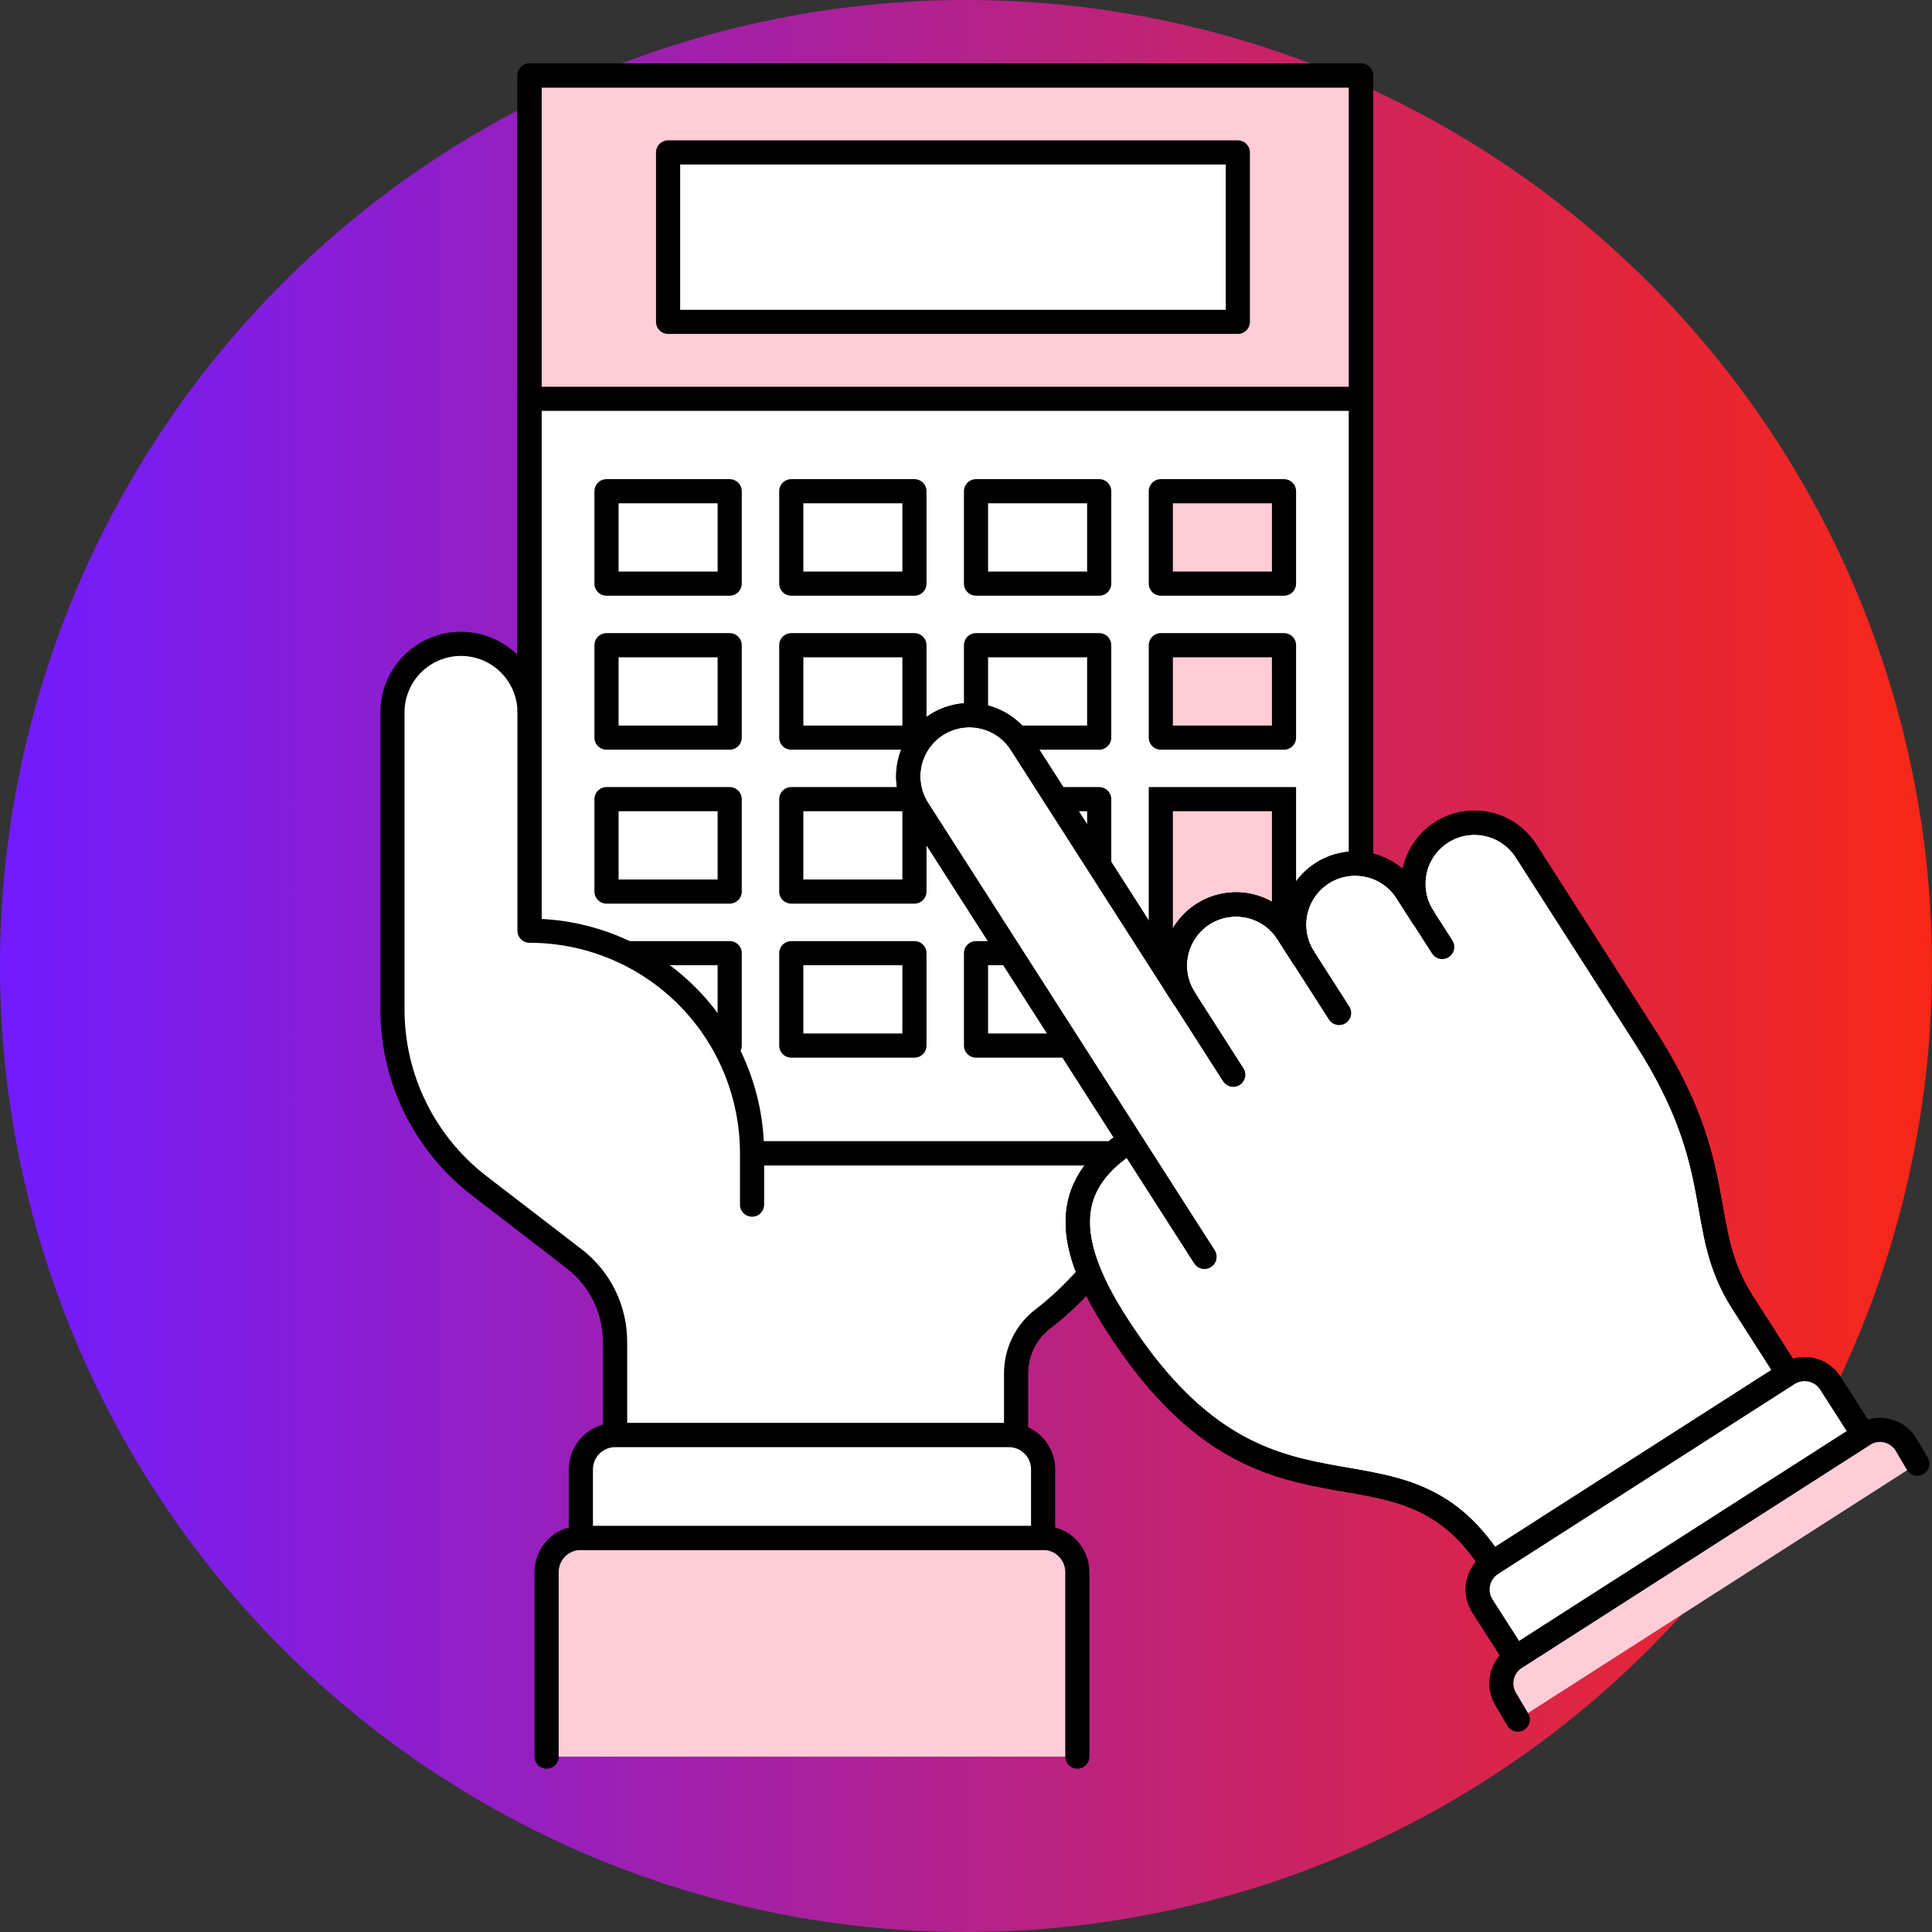
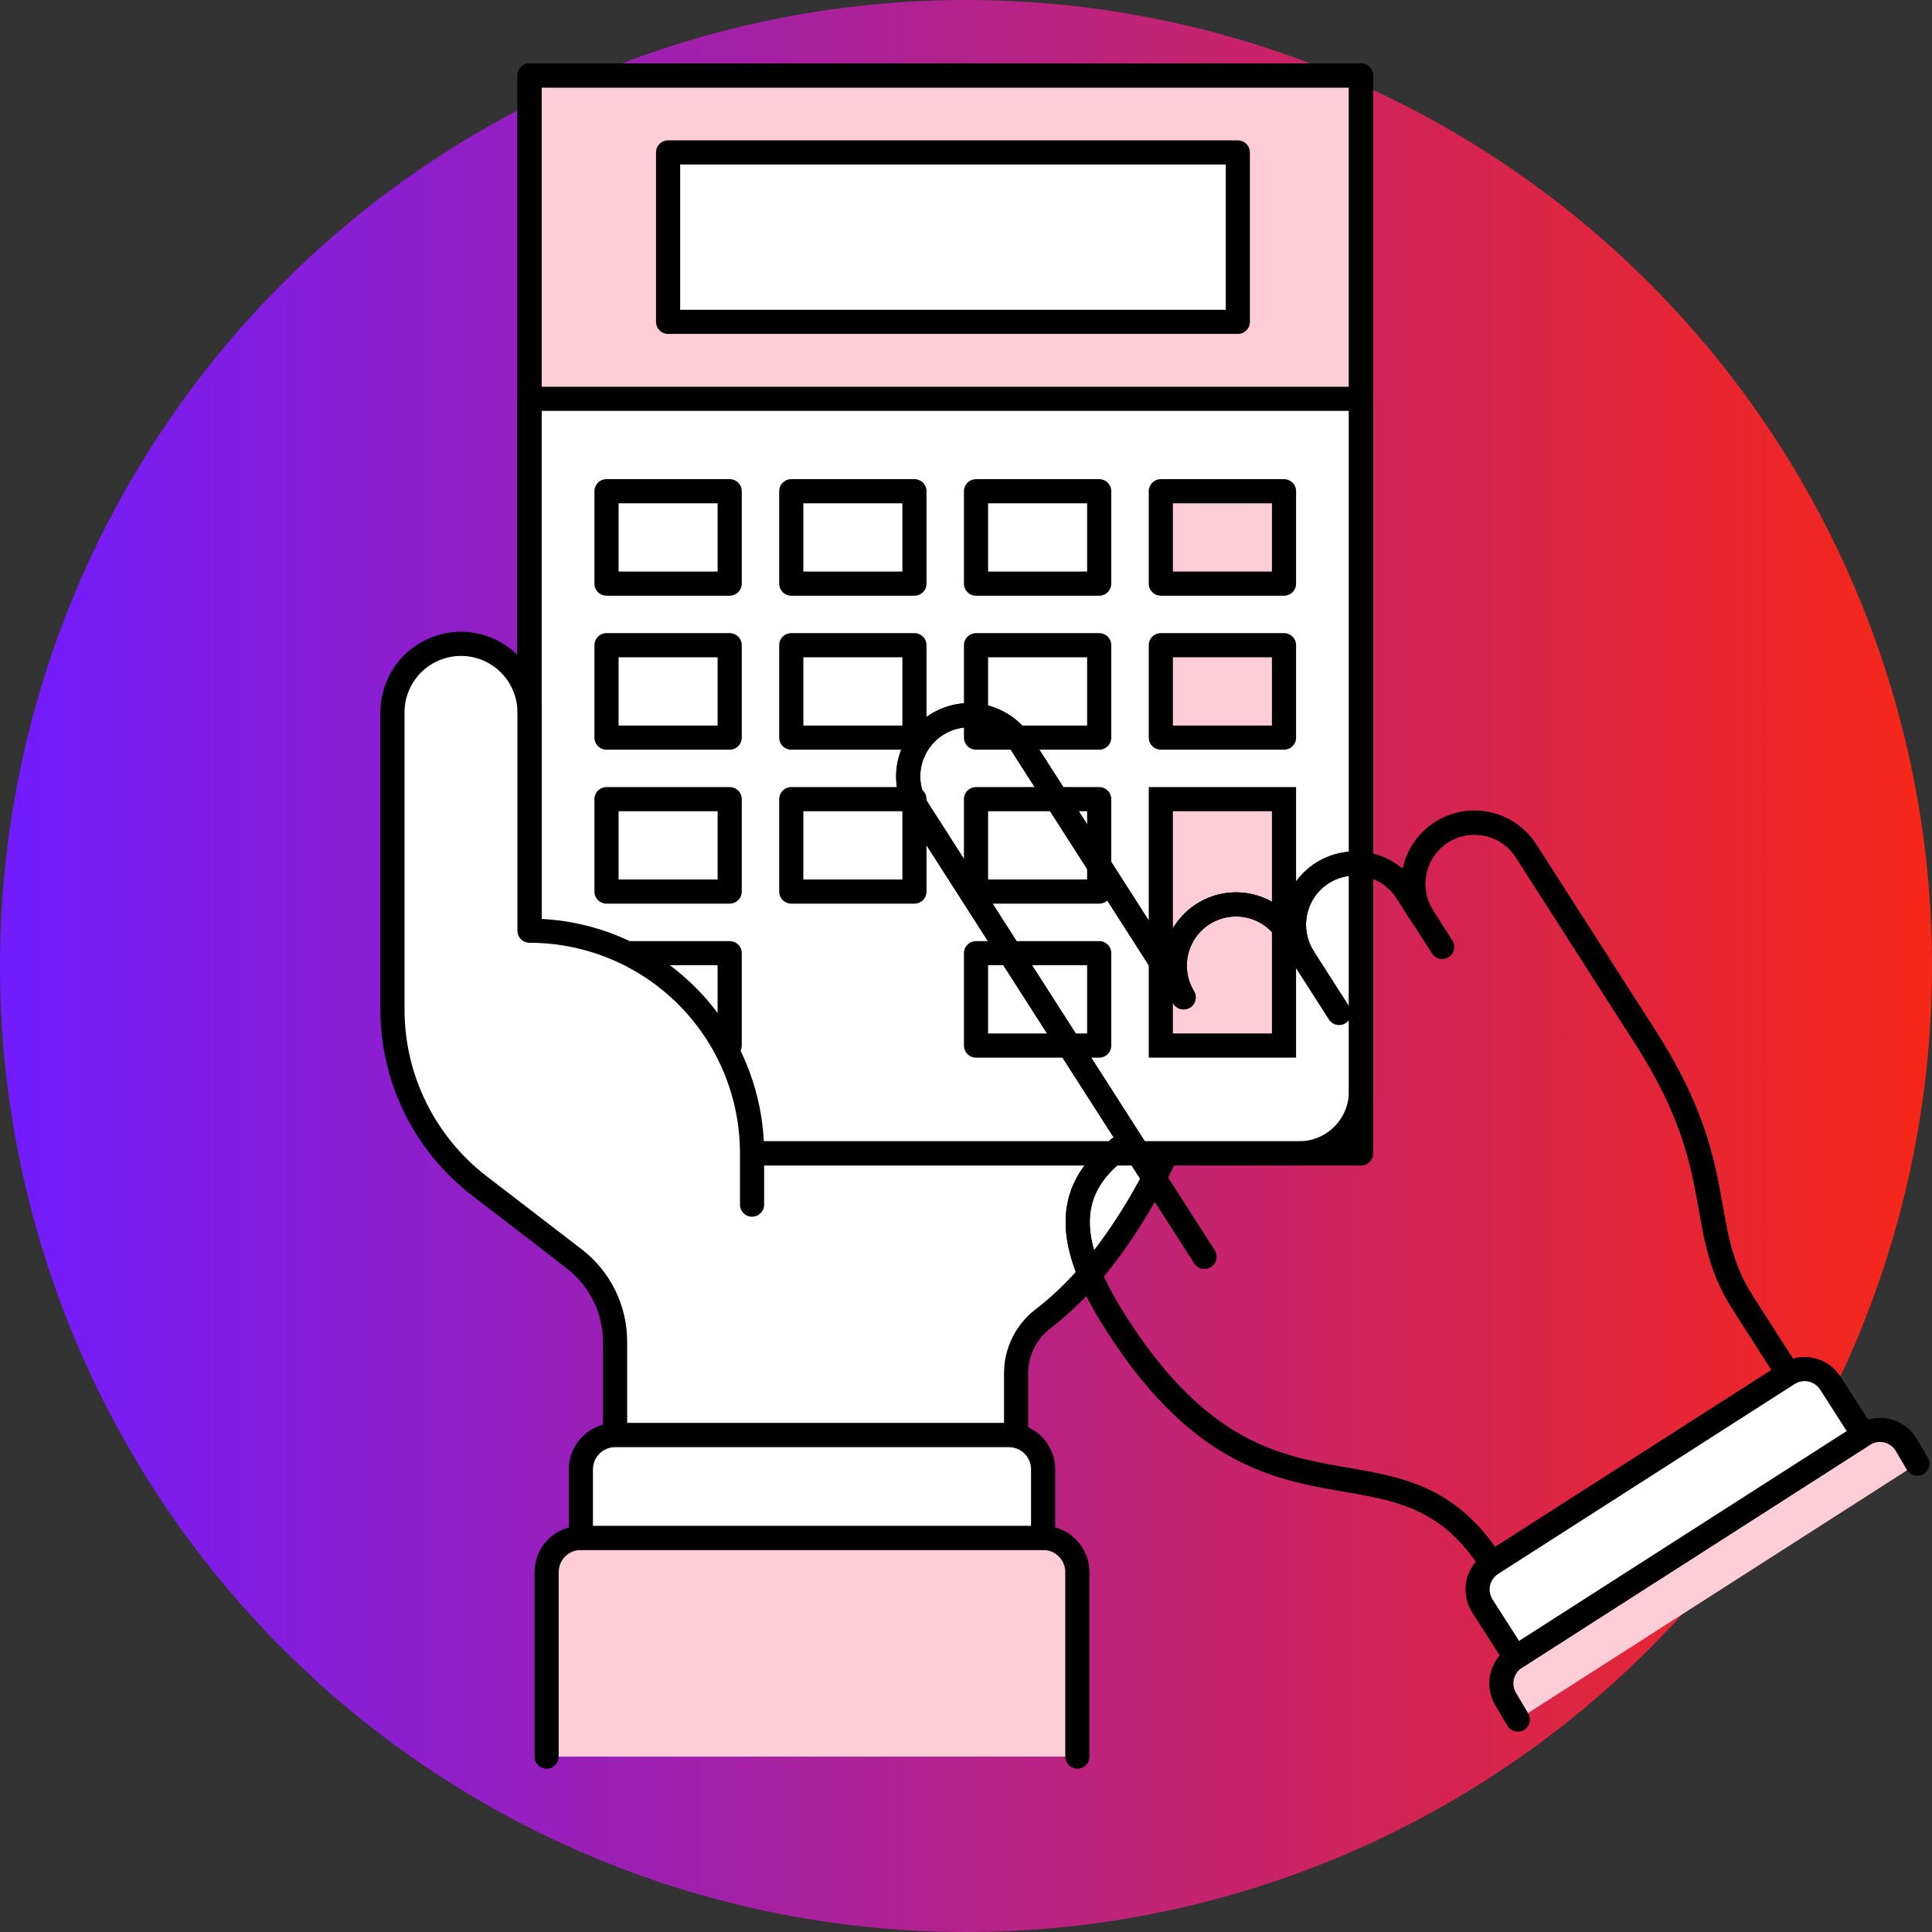
<svg xmlns="http://www.w3.org/2000/svg" width="70" height="70" viewBox="0 0 70 70" fill="none">
  <rect x="0" y="0" width="70" height="70" fill="#333333" stroke="none" />
  <g clip-path="url(#clip0_2706_37000)">
    <path d="M0 35C0 44.283 3.687 53.185 10.251 59.749C16.815 66.312 25.717 70 35 70C44.283 70 53.185 66.312 59.749 59.749C66.312 53.185 70 44.283 70 35C70 25.717 66.312 16.815 59.749 10.251C53.185 3.687 44.283 0 35 0C25.717 0 16.815 3.687 10.251 10.251C3.687 16.815 0 25.717 0 35Z" fill="url(#paint0_linear_2706_37000)" />
    <path d="M19.185 24.571V44.325L20.811 45.613C21.27 45.966 21.641 46.419 21.897 46.939C22.153 47.458 22.286 48.029 22.286 48.608V51.998H36.815V49.755C36.815 49.374 36.903 48.998 37.072 48.657C37.241 48.315 37.486 48.017 37.788 47.785C40.037 46.061 41.776 43.241 43.377 39.305V28.759" fill="white" />
    <path d="M19.185 24.571V44.325L20.811 45.613C21.27 45.966 21.641 46.419 21.897 46.939C22.153 47.458 22.286 48.029 22.286 48.608V51.998H36.815V49.755C36.815 49.374 36.903 48.998 37.072 48.657C37.241 48.315 37.486 48.017 37.788 47.785C40.037 46.061 41.776 43.241 43.377 39.305V28.759" stroke="black" stroke-width="0.875" />
    <path d="M19.185 2.734H49.311V41.788H19.185V2.734Z" fill="#FFCDD7" />
    <path d="M19.185 2.734H49.311V41.788H19.185V2.734Z" stroke="black" stroke-width="0.875" stroke-linecap="round" stroke-linejoin="round" />
    <path d="M19.185 14.45V39.556C19.186 40.147 19.422 40.714 19.84 41.132C20.258 41.55 20.824 41.786 21.416 41.788H47.079C47.67 41.785 48.236 41.548 48.654 41.13C49.072 40.713 49.308 40.147 49.311 39.556V14.45H19.185Z" fill="white" stroke="black" stroke-width="0.875" stroke-linecap="round" stroke-linejoin="round" />
    <path d="M24.206 5.523H44.849V11.661H24.206V5.523Z" fill="white" />
    <path d="M24.206 5.523H44.849V11.661H24.206V5.523Z" stroke="black" stroke-width="0.875" stroke-linecap="round" stroke-linejoin="round" />
    <path d="M21.975 17.798H26.438V21.146H21.975V17.798Z" fill="white" stroke="black" stroke-width="0.875" stroke-linecap="round" stroke-linejoin="round" />
    <path d="M21.975 23.377H26.438V26.725H21.975V23.377Z" fill="white" stroke="black" stroke-width="0.875" stroke-linecap="round" stroke-linejoin="round" />
    <path d="M21.975 28.955H26.438V32.303H21.975V28.955Z" fill="white" stroke="black" stroke-width="0.875" stroke-linecap="round" stroke-linejoin="round" />
    <path d="M21.975 34.535H26.438V37.883H21.975V34.535Z" fill="white" stroke="black" stroke-width="0.875" stroke-linecap="round" stroke-linejoin="round" />
    <path d="M28.669 17.798H33.132V21.146H28.669V17.798Z" fill="white" stroke="black" stroke-width="0.875" stroke-linecap="round" stroke-linejoin="round" />
    <path d="M28.669 23.377H33.132V26.725H28.669V23.377Z" fill="white" stroke="black" stroke-width="0.875" stroke-linecap="round" stroke-linejoin="round" />
    <path d="M28.669 28.955H33.132V32.303H28.669V28.955Z" fill="white" stroke="black" stroke-width="0.875" stroke-linecap="round" stroke-linejoin="round" />
-     <path d="M28.669 34.535H33.132V37.883H28.669V34.535Z" fill="white" stroke="black" stroke-width="0.875" stroke-linecap="round" stroke-linejoin="round" />
    <path d="M35.363 17.798H39.826V21.146H35.363V17.798Z" fill="white" stroke="black" stroke-width="0.875" stroke-linecap="round" stroke-linejoin="round" />
    <path d="M35.363 23.377H39.826V26.725H35.363V23.377Z" fill="white" stroke="black" stroke-width="0.875" stroke-linecap="round" stroke-linejoin="round" />
    <path d="M35.363 28.955H39.826V32.303H35.363V28.955Z" fill="white" stroke="black" stroke-width="0.875" stroke-linecap="round" stroke-linejoin="round" />
    <path d="M35.363 34.535H39.826V37.883H35.363V34.535Z" fill="white" stroke="black" stroke-width="0.875" stroke-linecap="round" stroke-linejoin="round" />
    <path d="M42.059 17.798H46.522V21.146H42.059V17.798Z" fill="#FFCDD7" stroke="black" stroke-width="0.875" stroke-linecap="round" stroke-linejoin="round" />
    <path d="M42.059 23.377H46.522V26.725H42.059V23.377Z" fill="#FFCDD7" stroke="black" stroke-width="0.875" stroke-linecap="round" stroke-linejoin="round" />
    <path d="M42.059 28.955H46.522V37.882H42.059V28.955Z" fill="#FFCDD7" stroke="black" stroke-width="0.875" />
    <path d="M19.185 2.734H49.311V41.788H19.185V2.734Z" stroke="black" stroke-width="0.875" stroke-linecap="round" stroke-linejoin="round" />
    <path d="M19.184 25.811C19.159 25.171 18.886 24.564 18.424 24.12C17.961 23.676 17.344 23.428 16.703 23.428C16.062 23.428 15.445 23.676 14.983 24.12C14.52 24.564 14.247 25.171 14.222 25.811V36.573C14.222 37.809 14.505 39.027 15.051 40.136C15.597 41.244 16.39 42.212 17.369 42.965L20.814 45.613C21.273 45.966 21.644 46.419 21.9 46.939C22.156 47.458 22.289 48.029 22.289 48.608H27.256V41.785C27.256 40.726 27.047 39.676 26.641 38.697C26.235 37.719 25.641 36.829 24.891 36.08C24.142 35.331 23.252 34.737 22.273 34.333C21.293 33.928 20.244 33.72 19.184 33.721V25.811Z" fill="white" />
    <path d="M27.248 43.646V41.785C27.248 39.647 26.399 37.595 24.887 36.083C23.374 34.571 21.323 33.721 19.185 33.721V25.811" stroke="black" stroke-width="0.875" stroke-linecap="round" stroke-linejoin="round" />
    <path d="M22.286 48.608C22.286 48.029 22.153 47.458 21.897 46.939C21.641 46.42 21.27 45.966 20.811 45.613L17.366 42.965C16.387 42.212 15.594 41.244 15.048 40.136C14.502 39.028 14.219 37.809 14.219 36.573V25.811C14.219 25.153 14.48 24.521 14.946 24.055C15.412 23.59 16.044 23.328 16.702 23.328C17.361 23.328 17.992 23.59 18.458 24.055C18.924 24.521 19.186 25.153 19.186 25.811" stroke="black" stroke-width="0.875" stroke-linejoin="round" />
    <path d="M19.805 63.645V56.962C19.805 56.799 19.837 56.637 19.899 56.487C19.961 56.336 20.053 56.199 20.168 56.084C20.283 55.969 20.42 55.877 20.571 55.815C20.721 55.753 20.883 55.721 21.046 55.721H37.794C37.957 55.721 38.118 55.753 38.269 55.815C38.419 55.877 38.556 55.969 38.671 56.084C38.786 56.199 38.878 56.336 38.94 56.487C39.002 56.637 39.034 56.799 39.034 56.962V63.645H19.805Z" fill="#FFCDD7" />
    <path d="M19.805 63.645V56.962C19.805 56.799 19.837 56.637 19.899 56.487C19.961 56.336 20.053 56.199 20.168 56.084C20.283 55.969 20.42 55.877 20.571 55.815C20.721 55.753 20.883 55.721 21.046 55.721H37.794C37.957 55.721 38.118 55.753 38.269 55.815C38.419 55.877 38.556 55.969 38.671 56.084C38.786 56.199 38.878 56.336 38.94 56.487C39.002 56.637 39.034 56.799 39.034 56.962V63.645" stroke="black" stroke-width="0.875" stroke-linecap="round" stroke-linejoin="round" />
    <path d="M37.794 55.72V53.237C37.794 52.908 37.664 52.592 37.431 52.359C37.198 52.127 36.883 51.996 36.553 51.996H22.286C22.123 51.996 21.962 52.028 21.811 52.091C21.661 52.153 21.524 52.244 21.409 52.36C21.294 52.475 21.202 52.612 21.14 52.762C21.078 52.913 21.046 53.074 21.046 53.237V55.72H37.794Z" fill="white" stroke="black" stroke-width="0.875" stroke-linecap="round" stroke-linejoin="round" />
-     <path d="M43.639 45.536L33.244 29.306C32.934 28.811 32.832 28.214 32.96 27.644C33.088 27.074 33.436 26.578 33.928 26.262C34.42 25.947 35.016 25.839 35.587 25.961C36.158 26.083 36.659 26.425 36.979 26.913L42.886 36.136C42.586 35.64 42.491 35.048 42.622 34.484C42.754 33.92 43.1 33.429 43.588 33.118C44.075 32.806 44.666 32.697 45.233 32.814C45.8 32.932 46.298 33.266 46.622 33.746L47.22 34.68C46.911 34.185 46.809 33.587 46.937 33.017C47.065 32.448 47.413 31.951 47.905 31.636C48.397 31.321 48.993 31.213 49.564 31.335C50.135 31.456 50.635 31.799 50.956 32.287L51.554 33.221C51.237 32.726 51.129 32.124 51.255 31.549C51.382 30.975 51.731 30.474 52.226 30.156C52.722 29.839 53.323 29.731 53.898 29.858C54.473 29.983 54.974 30.333 55.291 30.828L59.628 37.6C62.709 42.411 61.381 44.451 63.144 47.201L64.788 49.769L54.048 56.648C50.603 51.266 45.892 56.465 40.448 47.964C38.392 44.754 38.633 42.814 40.947 41.332" fill="white" />
    <path d="M43.639 45.536L33.244 29.306C32.934 28.811 32.832 28.214 32.96 27.644C33.088 27.074 33.436 26.578 33.928 26.262C34.42 25.947 35.016 25.839 35.587 25.961C36.158 26.083 36.659 26.425 36.979 26.913L42.886 36.136C42.586 35.64 42.491 35.048 42.622 34.484C42.754 33.92 43.1 33.429 43.588 33.118C44.075 32.806 44.666 32.697 45.233 32.814C45.8 32.932 46.298 33.266 46.622 33.746L47.22 34.68C46.911 34.185 46.809 33.587 46.937 33.017C47.065 32.448 47.413 31.951 47.905 31.636C48.397 31.321 48.993 31.213 49.564 31.335C50.135 31.456 50.635 31.799 50.956 32.287L51.554 33.221C51.237 32.726 51.129 32.124 51.255 31.549C51.382 30.975 51.731 30.474 52.226 30.156C52.722 29.839 53.323 29.731 53.898 29.858C54.473 29.983 54.974 30.333 55.291 30.828L59.628 37.6C62.709 42.411 61.381 44.451 63.144 47.201L64.788 49.769L54.048 56.648C50.603 51.266 45.892 56.465 40.448 47.964C38.392 44.754 38.633 42.814 40.947 41.332" stroke="black" stroke-width="0.875" stroke-linecap="round" stroke-linejoin="round" />
    <path d="M48.518 36.703L47.222 34.68" stroke="black" stroke-width="0.875" stroke-linecap="round" stroke-linejoin="round" />
-     <path d="M44.683 38.941L42.59 35.673" stroke="black" stroke-width="0.875" stroke-linecap="round" stroke-linejoin="round" />
    <path d="M52.254 34.311L50.958 32.287" stroke="black" stroke-width="0.875" stroke-linecap="round" stroke-linejoin="round" />
    <path d="M43.639 45.536L33.244 29.306C32.934 28.811 32.832 28.214 32.96 27.644C33.088 27.074 33.436 26.578 33.928 26.262C34.42 25.947 35.016 25.839 35.587 25.961C36.158 26.083 36.659 26.425 36.979 26.913L42.886 36.136C42.586 35.64 42.491 35.048 42.622 34.484C42.754 33.92 43.1 33.429 43.588 33.118C44.075 32.806 44.666 32.697 45.233 32.814C45.8 32.932 46.298 33.266 46.622 33.746L47.22 34.68C46.911 34.185 46.809 33.587 46.937 33.017C47.065 32.448 47.413 31.951 47.905 31.636C48.397 31.321 48.993 31.213 49.564 31.335C50.135 31.456 50.635 31.799 50.956 32.287L51.554 33.221C51.237 32.726 51.129 32.124 51.255 31.549C51.382 30.975 51.731 30.474 52.226 30.156C52.722 29.839 53.323 29.731 53.898 29.858C54.473 29.983 54.974 30.333 55.291 30.828L59.628 37.6C62.709 42.411 61.381 44.451 63.144 47.201L64.788 49.769L54.048 56.648C50.603 51.266 45.892 56.465 40.448 47.964C38.392 44.754 38.633 42.814 40.947 41.332" stroke="black" stroke-width="0.875" stroke-linecap="round" stroke-linejoin="round" />
    <path d="M54.993 62.304L54.57 61.589C54.492 61.467 54.438 61.33 54.413 61.186C54.387 61.043 54.39 60.896 54.421 60.754C54.453 60.611 54.511 60.477 54.595 60.357C54.678 60.238 54.784 60.136 54.907 60.057L67.514 51.983C67.762 51.824 68.063 51.77 68.35 51.833C68.637 51.896 68.888 52.071 69.047 52.318L69.468 53.033L54.993 62.304Z" fill="#FFCDD7" />
    <path d="M54.993 62.304L54.57 61.589C54.492 61.467 54.438 61.33 54.413 61.186C54.387 61.043 54.39 60.896 54.421 60.754C54.453 60.611 54.511 60.477 54.595 60.357C54.678 60.238 54.784 60.136 54.907 60.057L67.514 51.983C67.762 51.824 68.063 51.77 68.35 51.833C68.637 51.896 68.888 52.071 69.047 52.318L69.468 53.033" stroke="black" stroke-width="0.875" stroke-linecap="round" stroke-linejoin="round" />
    <path d="M67.514 51.982L66.318 50.115C66.16 49.867 65.909 49.692 65.622 49.629C65.334 49.566 65.034 49.62 64.786 49.778L54.046 56.657C53.798 56.816 53.624 57.066 53.561 57.353C53.498 57.641 53.552 57.941 53.71 58.189L54.907 60.057L67.514 51.982Z" fill="white" stroke="black" stroke-width="0.875" stroke-linecap="round" stroke-linejoin="round" />
  </g>
  <defs>
    <linearGradient id="paint0_linear_2706_37000" x1="0" y1="35" x2="70" y2="35" gradientUnits="userSpaceOnUse">
      <stop stop-color="#711CFF" />
      <stop offset="1" stop-color="#F72717" />
    </linearGradient>
    <clipPath id="clip0_2706_37000">
      <rect width="70" height="70" fill="white" />
    </clipPath>
  </defs>
</svg>